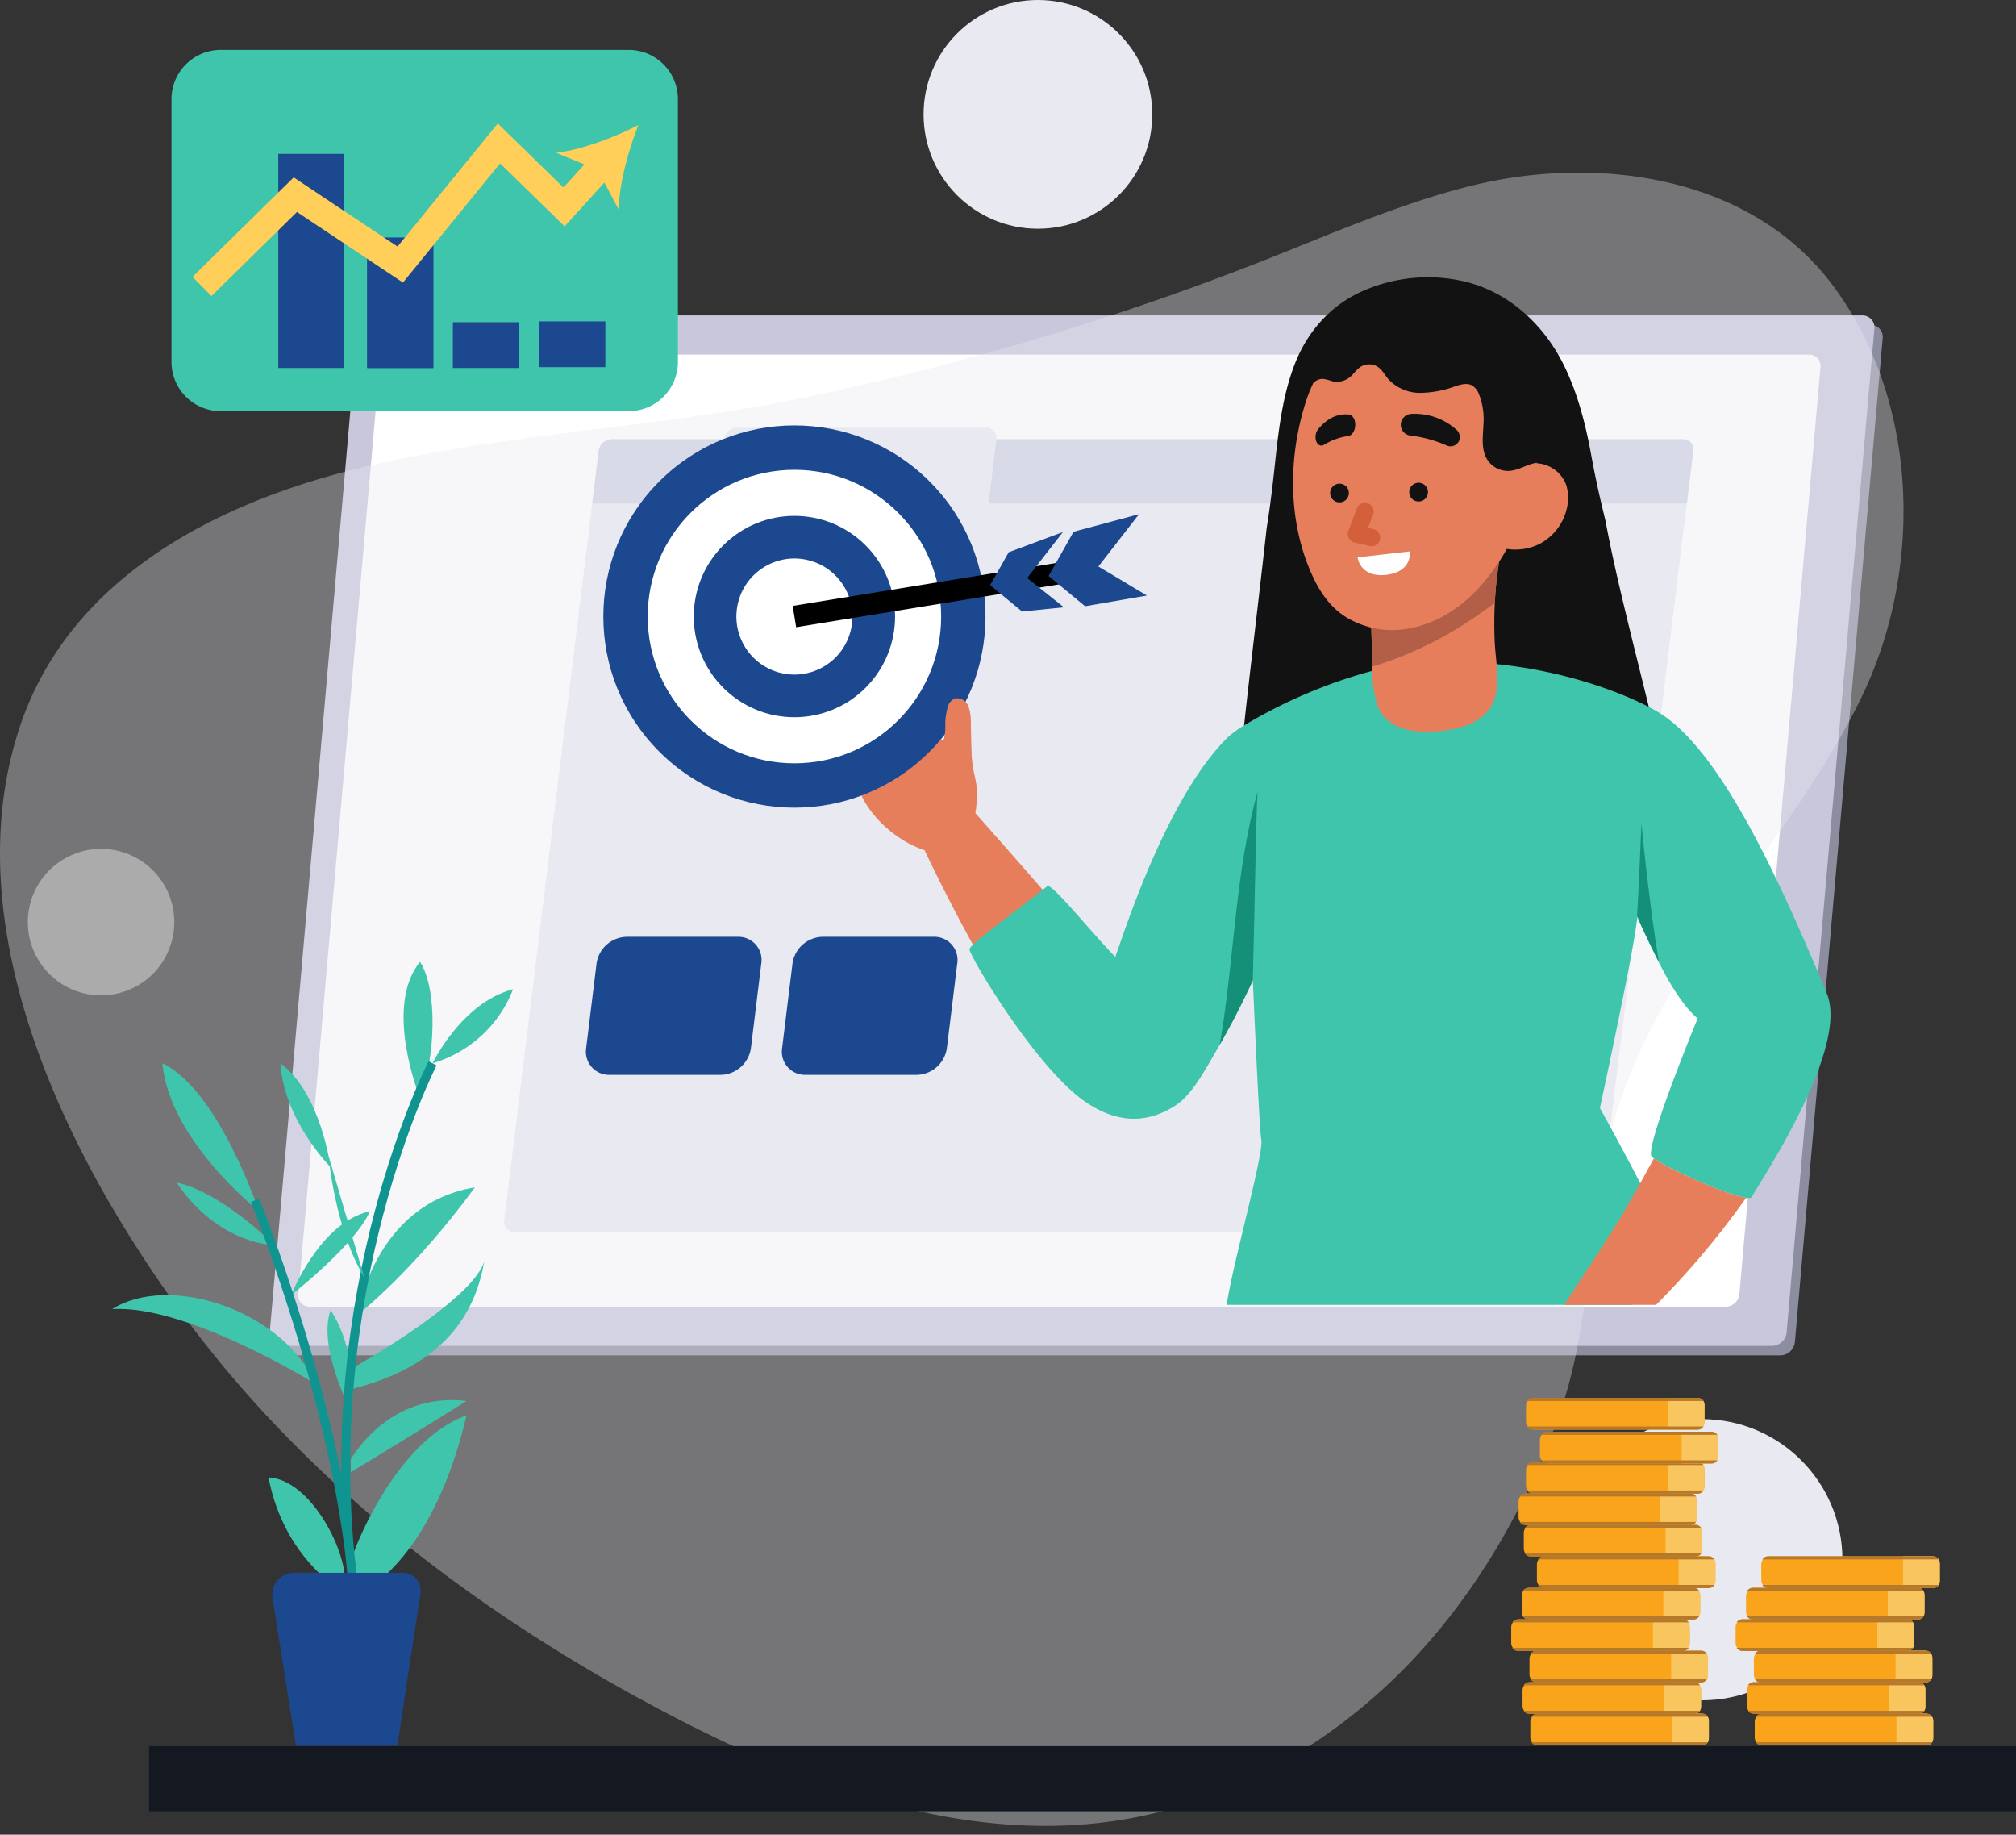
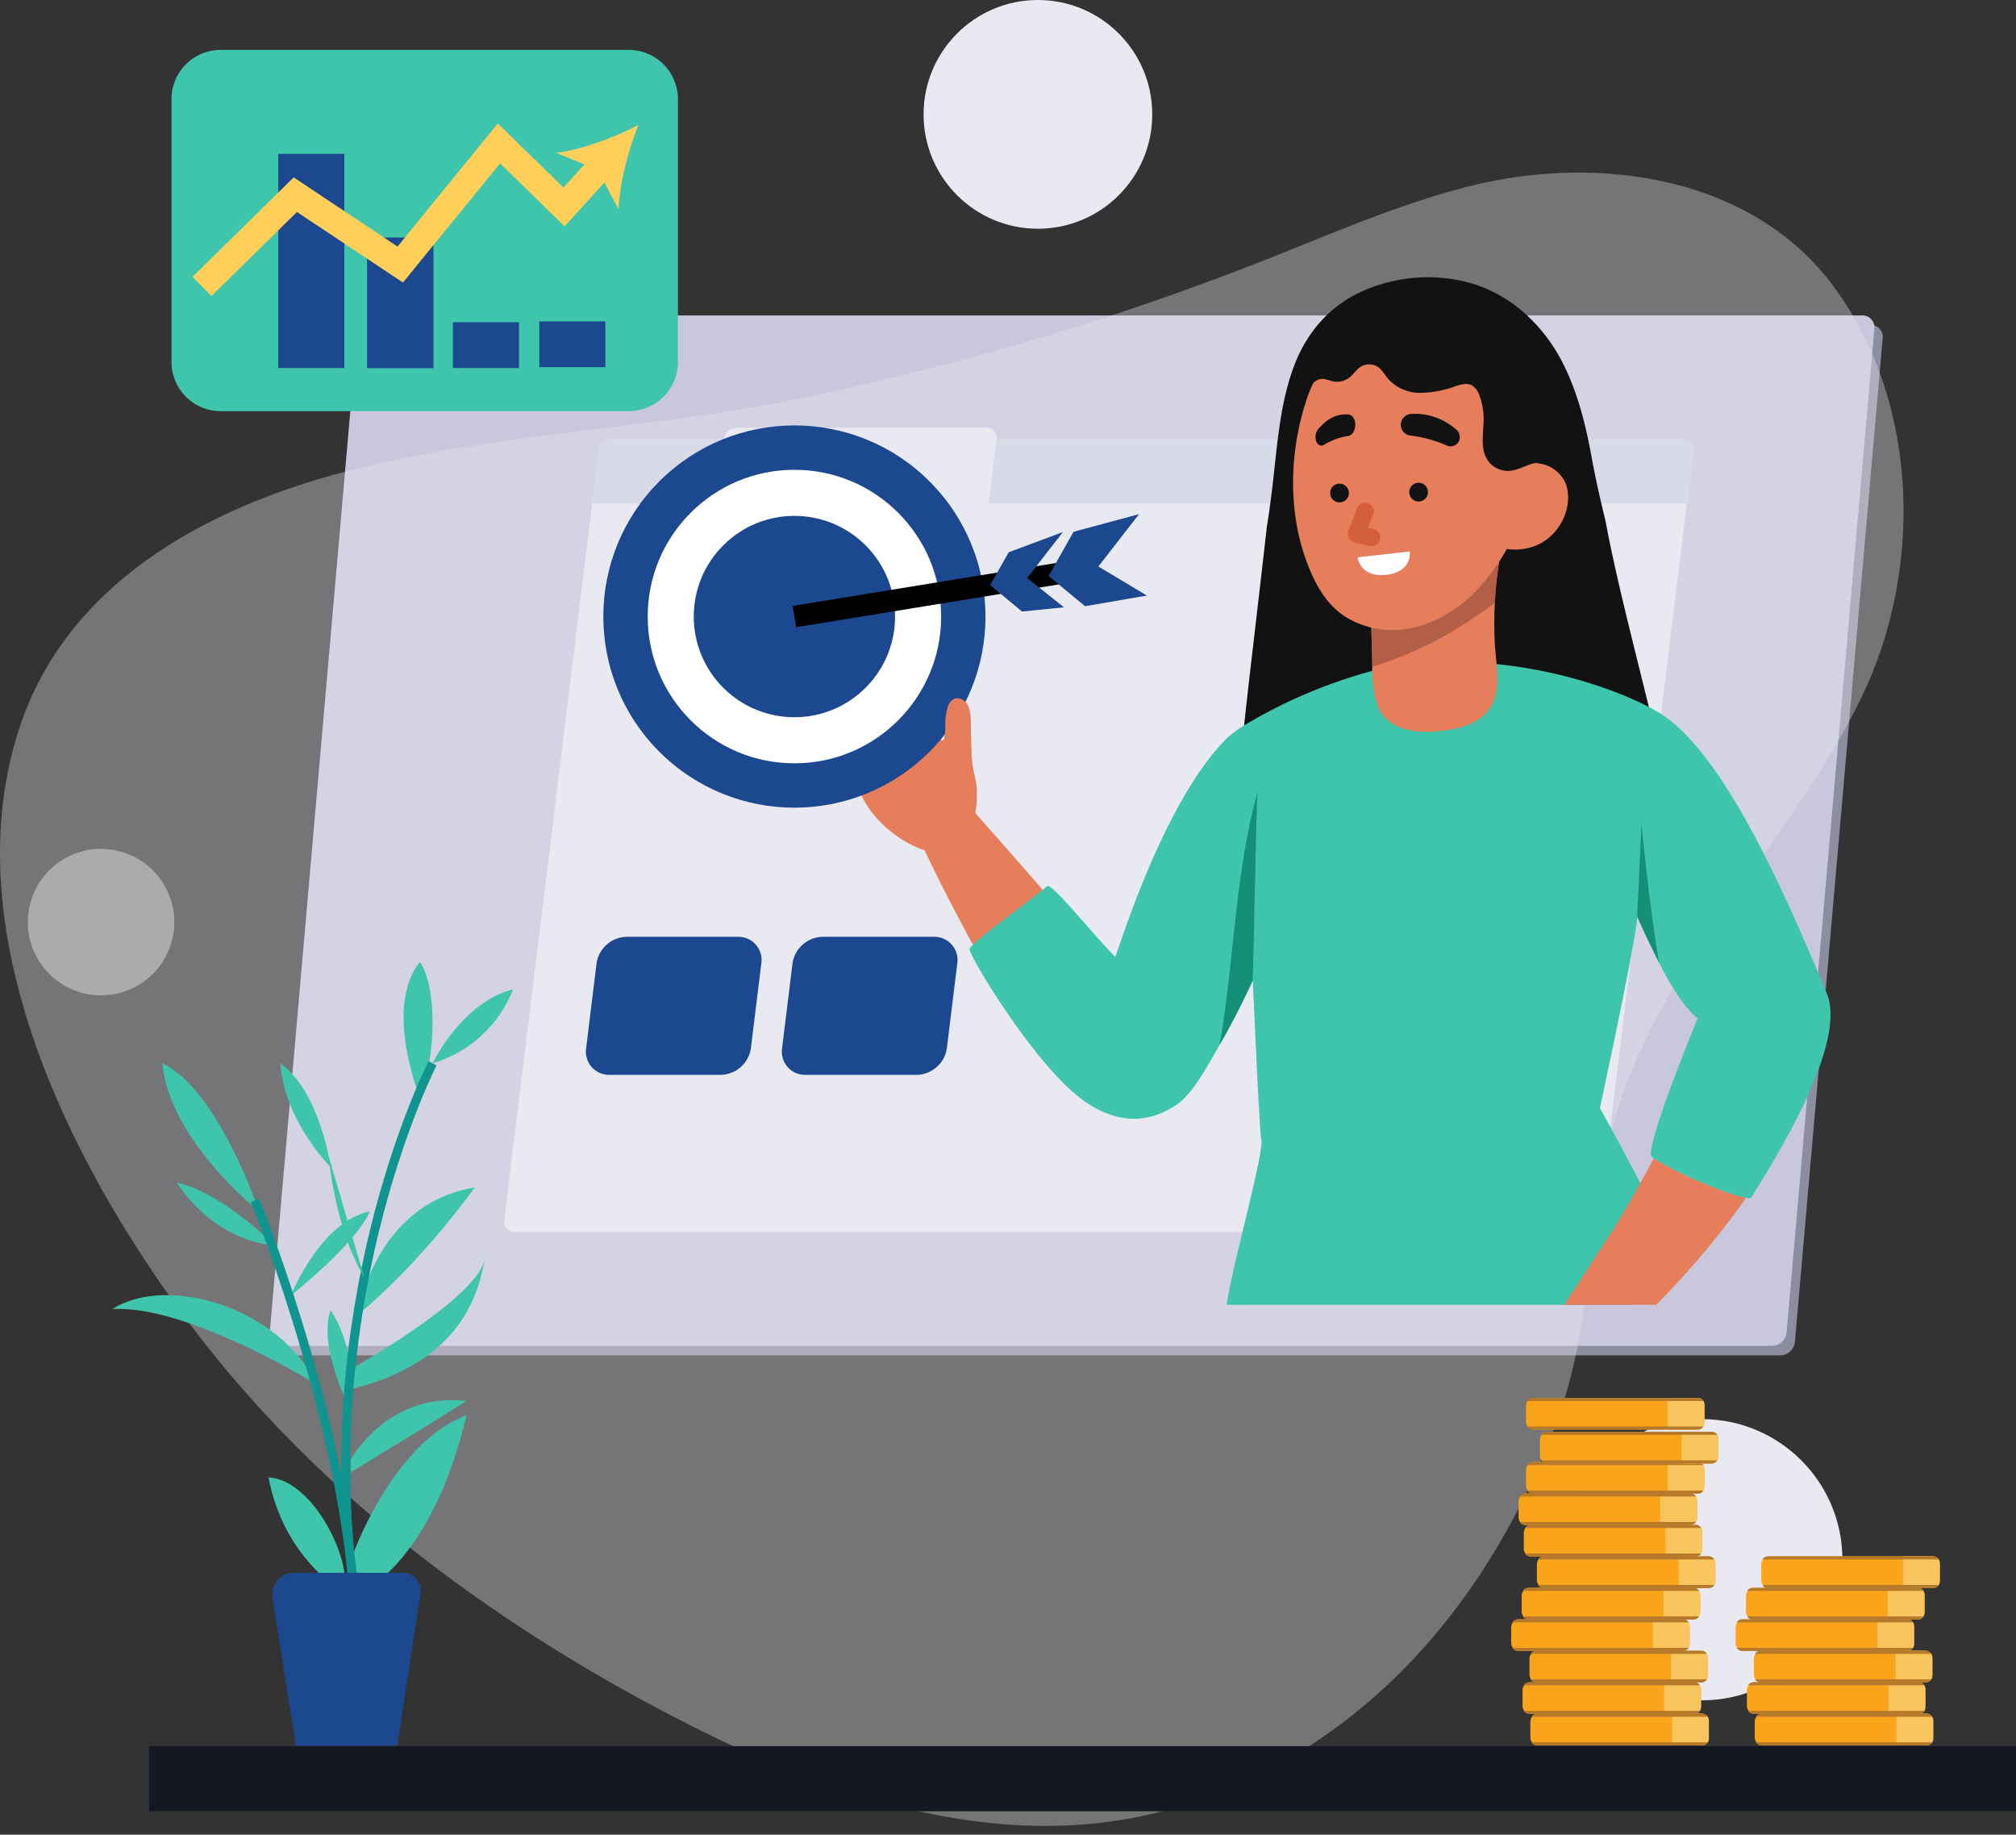
<svg xmlns="http://www.w3.org/2000/svg" width="598.289" height="544.35" viewBox="0 0 598.289 544.35">
  <rect x="0" y="0" width="598.289" height="544.35" fill="#333333" stroke="none" />
  <g id="Group_27148" data-name="Group 27148" transform="translate(5474.389 13504.657)">
    <g id="Group_27105" data-name="Group 27105" transform="translate(-5394.357 -13411.07)">
      <path id="Path_23513" data-name="Path 23513" d="M744.147,768.121H301.877a3.568,3.568,0,0,1-3.6-3.947l26.058-297.842a4.407,4.407,0,0,1,4.292-3.947H770.894a3.568,3.568,0,0,1,3.6,3.947L748.438,764.175A4.406,4.406,0,0,1,744.147,768.121Z" transform="translate(-295.799 -459.574)" fill="#8d8da0" />
      <path id="Path_23514" data-name="Path 23514" d="M736.66,759.571H294.392a3.568,3.568,0,0,1-3.6-3.947l26.058-297.842a4.407,4.407,0,0,1,4.292-3.947H763.409a3.569,3.569,0,0,1,3.6,3.947L740.953,755.625A4.407,4.407,0,0,1,736.66,759.571Z" transform="translate(-290.776 -453.836)" fill="#c8c7dc" />
-       <path id="Path_23515" data-name="Path 23515" d="M740.263,771.659H320a3.343,3.343,0,0,1-3.374-3.7L340.7,492.87a4.129,4.129,0,0,1,4.021-3.7H764.977a3.344,3.344,0,0,1,3.374,3.7L744.284,767.961A4.127,4.127,0,0,1,740.263,771.659Z" transform="translate(-308.117 -477.55)" fill="#fff" />
    </g>
    <g id="Group_27108" data-name="Group 27108" transform="translate(-5474.389 -13453.436)" opacity="0.36">
      <g id="Group_27107" data-name="Group 27107" transform="translate(0 0)">
        <g id="Group_27106" data-name="Group 27106">
          <path id="Path_23516" data-name="Path 23516" d="M78.579,628.343c-24.311-42.77-40.54-93.8-25.078-139.422,14.675-43.3,57.242-65.435,99.092-75.851,43.76-10.891,89.7-12.134,133.933-21.39a839.819,839.819,0,0,0,136.113-40.652c20-7.89,39.782-16.6,60.621-21.9,37.571-9.551,83.67-3.522,108.213,29.49,25.627,34.47,26.789,84.363,8.284,122.324-21.142,43.369-59.064,77.372-72.988,124.473-8.44,28.551-6.451,59.572-16.414,87.585-9.758,27.434-24.516,53.334-44.756,74.4-23.1,24.044-53.565,41.516-86.526,46.551-45.507,6.952-91.339-9.76-132.174-31.014C192.3,754.523,141.406,716.551,104.141,667.1A362.672,362.672,0,0,1,78.579,628.343Z" transform="translate(-47.443 -325.025)" fill="#e9e9f2" />
        </g>
      </g>
    </g>
    <ellipse id="Ellipse_2799" data-name="Ellipse 2799" cx="21.737" cy="21.737" rx="21.737" ry="21.737" transform="matrix(0.286, -0.958, 0.958, 0.286, -5471.44, -13216.46)" fill="#fff" opacity="0.39" />
    <circle id="Ellipse_2800" data-name="Ellipse 2800" cx="41.716" cy="41.716" r="41.716" transform="translate(-5011.044 -13083.606)" fill="#e9e9f2" />
    <circle id="Ellipse_2801" data-name="Ellipse 2801" cx="33.932" cy="33.932" r="33.932" transform="translate(-5200.299 -13504.657)" fill="#e9e9f2" />
    <g id="Group_27109" data-name="Group 27109" transform="translate(-5324.782 -13377.762)">
      <path id="Path_23517" data-name="Path 23517" d="M823.282,800.755H505.41a3.032,3.032,0,0,1-3.063-3.492l28.026-228.257a4.076,4.076,0,0,1,3.921-3.492H852.166a3.032,3.032,0,0,1,3.063,3.492L827.2,797.263A4.078,4.078,0,0,1,823.282,800.755Z" transform="translate(-502.32 -562.092)" fill="#e9e9f2" />
      <path id="Path_23518" data-name="Path 23518" d="M906.652,584.6l1.914-15.59a3.032,3.032,0,0,0-3.063-3.492H587.629a4.076,4.076,0,0,0-3.921,3.492l-1.914,15.59Z" transform="translate(-555.655 -562.093)" fill="#d9dae8" />
      <path id="Path_23519" data-name="Path 23519" d="M769.96,582.18H696.041a3.032,3.032,0,0,1-3.063-3.492l2.467-20.088a4.075,4.075,0,0,1,3.921-3.492h73.919a3.032,3.032,0,0,1,3.063,3.492l-2.466,20.088A4.075,4.075,0,0,1,769.96,582.18Z" transform="translate(-630.254 -555.109)" fill="#e9e9f2" />
      <path id="Path_23520" data-name="Path 23520" d="M616.233,1055.343H583.16a6.869,6.869,0,0,1-6.94-7.911l3.086-25.137a9.233,9.233,0,0,1,8.882-7.911h33.073a6.87,6.87,0,0,1,6.94,7.911l-3.087,25.137A9.231,9.231,0,0,1,616.233,1055.343Z" transform="translate(-551.875 -863.331)" fill="#1c488f" />
      <path id="Path_23521" data-name="Path 23521" d="M793.047,1055.343H759.974a6.869,6.869,0,0,1-6.94-7.911l3.086-25.137a9.234,9.234,0,0,1,8.883-7.911h33.073a6.869,6.869,0,0,1,6.94,7.911l-3.086,25.137A9.232,9.232,0,0,1,793.047,1055.343Z" transform="translate(-670.536 -863.331)" fill="#1c488f" />
    </g>
    <rect id="Rectangle_23649" data-name="Rectangle 23649" width="554.05" height="19.31" transform="translate(-5430.149 -12986.563)" fill="#141921" />
    <path id="Path_23522" data-name="Path 23522" d="M367.044,1775.42c-11.173,21.086-61.84,21.333-127.248,1.48" transform="translate(-5650.92 -14751.827)" fill="none" />
    <path id="Path_23523" data-name="Path 23523" d="M363.994,1489.6c0-1.77,12.746-35.759,34.343-43.548-8.5,36.113-24.783,49.731-31.51,52.481C364.7,1495.265,363.994,1489.6,363.994,1489.6Z" transform="translate(-5734.271 -14530.789)" fill="#3fc5ac" />
    <path id="Path_23524" data-name="Path 23524" d="M363.994,1449.925s10.976-20.181,34.343-17.348c-13.454,8.5-34.343,21.121-34.343,21.121Z" transform="translate(-5734.271 -14521.562)" fill="#3fc5ac" />
    <path id="Path_23525" data-name="Path 23525" d="M370.172,1278.253s4.695-32.857,34.789-37.813C386.551,1265.577,370.172,1278.253,370.172,1278.253Z" transform="translate(-5738.417 -14392.801)" fill="#3fc5ac" />
    <path id="Path_23526" data-name="Path 23526" d="M365.059,1334.964s38.885-21.837,38.885-33.167c-2.478,17.7-12.746,32.926-39.653,39.653C363.582,1340.743,365.059,1334.964,365.059,1334.964Z" transform="translate(-5734.34 -14433.979)" fill="#3fc5ac" />
    <path id="Path_23527" data-name="Path 23527" d="M416.477,1077.353s-10.976-26.908,0-40.361C421.787,1045.135,421.079,1065.316,416.477,1077.353Z" transform="translate(-5766.218 -14256.266)" fill="#3fc5ac" />
    <path id="Path_23528" data-name="Path 23528" d="M437.747,1083.7s8.669-18.057,23.893-21.951A36.736,36.736,0,0,1,437.747,1083.7Z" transform="translate(-5783.767 -14272.88)" fill="#3fc5ac" />
    <path id="Path_23529" data-name="Path 23529" d="M315.352,1159.289s-13.808-13.808-14.87-30.8C312.52,1137.339,315.352,1159.289,315.352,1159.289Z" transform="translate(-5691.647 -14317.668)" fill="#3fc5ac" />
    <path id="Path_23530" data-name="Path 23530" d="M222.59,1172.389s-26.553-20.889-28.678-43.9C210.552,1136.276,222.59,1172.389,222.59,1172.389Z" transform="translate(-5620.128 -14317.668)" fill="#3fc5ac" />
    <path id="Path_23531" data-name="Path 23531" d="M235.861,1254.722s-16.64-.177-29.032-18.587C220.283,1238.968,235.861,1254.722,235.861,1254.722Z" transform="translate(-5628.796 -14389.911)" fill="#3fc5ac" />
    <path id="Path_23532" data-name="Path 23532" d="M209.241,1364.086s-38.237-23.721-60.542-22.3C165.339,1331.161,198.974,1341.781,209.241,1364.086Z" transform="translate(-5589.785 -14458.028)" fill="#3fc5ac" />
    <path id="Path_23533" data-name="Path 23533" d="M312.022,1536.1s-17.7-9.641-22.3-34.071C303.171,1502.736,314.854,1527.331,312.022,1536.1Z" transform="translate(-5684.423 -14568.354)" fill="#3fc5ac" />
    <path id="Path_23534" data-name="Path 23534" d="M349.863,1381.056s-9.913-18.764-6.019-29.74C349.509,1359.415,351.633,1373.975,349.863,1381.056Z" transform="translate(-5720.14 -14467.21)" fill="#3fc5ac" />
    <path id="Path_23535" data-name="Path 23535" d="M310.17,1286.862s8.5-21.7,23.367-24.885C329.289,1271.888,310.17,1286.862,310.17,1286.862Z" transform="translate(-5698.149 -14407.254)" fill="#3fc5ac" />
    <path id="Path_23536" data-name="Path 23536" d="M277.519,1169.123s23.992,58.86,29.049,113.03c-10.875-86.387,23.649-153.656,23.649-153.656" transform="translate(-5676.237 -14317.674)" fill="none" stroke="#109490" stroke-miterlimit="10" stroke-width="2.673" />
    <path id="Path_23537" data-name="Path 23537" d="M343.994,1212.36s1.709,21.122,10.56,35.948" transform="translate(-5720.848 -14373.956)" fill="#3fc5ac" />
    <path id="Path_23538" data-name="Path 23538" d="M299.531,1588.14h32.378a5.232,5.232,0,0,1,5.173,6.017l-6.876,45.32H300.112l-6.958-43.868A6.458,6.458,0,0,1,299.531,1588.14Z" transform="translate(-5686.674 -14626.144)" fill="#1c488f" />
    <g id="Group_27121" data-name="Group 27121" transform="translate(-5236.322 -13422.403)">
      <g id="Group_27119" data-name="Group 27119" transform="translate(0 0)">
        <g id="Group_27118" data-name="Group 27118">
          <path id="Path_23539" data-name="Path 23539" d="M822.679,794.614a34.468,34.468,0,0,0,.429-6.525c-.094-2.687-.927-5.073-1.28-7.7-.613-4.554-.306-9.27-.6-13.862a9.373,9.373,0,0,0-.944-4.157c-.024-.043-.053-.088-.077-.131a3.333,3.333,0,0,0-3.5-1.64,3.5,3.5,0,0,0-2.14,2.227,18.778,18.778,0,0,0-.816,5.7,18.231,18.231,0,0,1-.271,3.66c-.43,1.783-1.283.38-1.9-.677a24.7,24.7,0,0,1-1.708-3.639c-.951-2.476-1.622-5.048-2.469-7.562,0,0-5.759-17.009-5.772-17.033a2.81,2.81,0,0,0-4.313-1.088c-1.814,1.59-.207,4.471.252,6.315q1.158,4.631,2.274,9.266c.529,2.216,1.059,4.443,1.572,6.659.3,1.293,1.1,2.525,1.436,3.846.119.49.551,1.829-.07,2.19-.649.369-1.2-.813-1.5-1.219-.732-.99-1.423-2-2.1-3.026-1.3-1.986-2.523-4.026-3.726-6.077a122.373,122.373,0,0,0-7.839-12.228,3.236,3.236,0,0,0-.386-.426,2.735,2.735,0,0,0-3.918-.567c-2.184,1.832.325,5.078,1.265,6.919,1.516,2.963,3.149,5.866,4.676,8.832,1.137,2.208,2.283,4.418,3.418,6.631.4.772,3.047,3.916,1.984,4.815-.923.788-2.689-2.029-3.205-2.523-1.229-1.173-2.448-2.364-3.661-3.558q-3.642-3.6-7.091-7.366a2.726,2.726,0,0,0-.7-.557c-.624-.737-1.248-1.473-1.867-2.224a2.62,2.62,0,0,0-4.2.42c-1.251,2.16,1.251,4.135,2.49,5.6,1.976,2.333,3.969,4.64,6,6.932q2.143,2.427,4.326,4.824c.773.846,4.455,4.3,2.169,5.235-.444.179-1.294-.384-1.658-.576a29.836,29.836,0,0,1-3.23-2.219q-4.3-3.017-8.676-5.908a2.671,2.671,0,0,0-4.059,1.982c-.253,2.816,4.376,4.611,6.271,5.828q4.536,2.914,8.834,6.154a8,8,0,0,1,1.365,1.222,10.008,10.008,0,0,1,1.145,2.07c3.314,7.052,10.979,13.691,18.838,16.214l-.094.04c-.061.027,23.467,49.551,36.358,60.462,5.669,4.8,26.374-15.746,21.962-21.259C853.123,828.858,822.679,794.614,822.679,794.614Z" transform="translate(-771.281 -635.611)" fill="#e67e5b" />
          <path id="Path_23540" data-name="Path 23540" d="M1172.289,493.617s1.041-5.955,2.256-17.2c1.134-10.489,2.21-21.283,5.994-31.1,3.942-10.227,11.117-17.931,20.6-22a47.82,47.82,0,0,1,29.982-2.645c12.734,3.079,23.278,12.439,29.387,24.89,4.057,8.269,6.4,17.4,8.075,26.582,1.968,10.813,4.1,18.722,4.3,19.827,7.056,38.254,28.134,103.571,19.339,107.429-1.408.618-4.472.045-7.969-.6a37.431,37.431,0,0,1-7.494-2.211,38.419,38.419,0,0,1-4.045,2.236,39.058,39.058,0,0,1-61.7,26.818,31.323,31.323,0,0,1-37.492-27.071c-2.793,1.278-4.447.9-5.244.6C1158.854,595.563,1164.619,562.336,1172.289,493.617Z" transform="translate(-1034.423 -419.377)" fill="#121212" />
          <path id="Path_23541" data-name="Path 23541" d="M1154.383,925.085c-.151.326-.756.4-1.7.273-5.578-.747-22.954-8.466-27.368-11.7a6.1,6.1,0,0,1-.625-.5c-2.4-2.256,13.629-41.053,13.629-41.053s-4.861-3.259-11.518-16.626c-3.085-6.2-5.611-11.478-6.42-13.669-.01.391-.059.931-.138,1.618-1.3,10.738-10.936,55.3-10.936,55.3s6.154,11.041,11.965,22.283c5.555,10.755,10.8,21.69,10.034,23.315-2.226,4.733-6.591,9.031-12.448,12.794H998.553c1.411-10.831,11.163-45.174,10.252-49.071-.592-2.552-2.506-47.233-2.506-47.233l-.02.04c-.309.691-4.411,9.725-9.808,19.076-3.986,6.907-8.084,14.754-13.07,17.99-9.3,6.039-18.231,4.835-26.871-1.092-14.577-10-34.264-43.1-34.33-45.21-.007-.224.372-.691,1.042-1.339,3.575-3.457,15.419-12.051,20.707-16.3.5-.4.947-.77,1.319-1.085,1.3-1.112,13.294,13.981,20.2,20.967,1.825-4.539,14.521-46.272,33.192-64.944a31,31,0,0,1,5.048-3.723,150.031,150.031,0,0,1,38.06-16.191,75.289,75.289,0,0,1,10.6-1.987,127.282,127.282,0,0,1,26.276-.013c19.882,2.006,36.33,8.1,45.187,12.725a41.878,41.878,0,0,1,4.983,2.98c17.366,12.518,33.919,48.515,47.828,82.02C1183.553,881.379,1155.6,922.438,1154.383,925.085Z" transform="translate(-872.563 -652.22)" fill="#3fc5ac" />
          <g id="Group_27112" data-name="Group 27112" transform="translate(168.751 77.059)">
            <path id="Path_23542" data-name="Path 23542" d="M1286.295,703.461c2.38,6.863,9.722,8.258,16.157,7.984,7.1-.3,16.443-2.233,18.732-10.091,1.574-5.418.127-11.539-.072-17.067-.135-3.673-.133-7.355.051-11.028q.164-3.384.539-6.754.308-2.717.725-5.428.282-1.822.617-3.629c.154-.843,1.09-3.13.1-3.68-.916-.506-2.71,1.139-3.447,1.615a262.851,262.851,0,0,1-33.89,18.424,1.895,1.895,0,0,0-1.436,2.267q.174,5.788.353,11.581c.042,1.5.048,3.007.074,4.508A35.337,35.337,0,0,0,1286.295,703.461Z" transform="translate(-1284.366 -653.673)" fill="#e67e5b" />
          </g>
          <g id="Group_27113" data-name="Group 27113" transform="translate(168.75 77.059)">
            <path id="Path_23543" data-name="Path 23543" d="M1284.8,692.162a110.615,110.615,0,0,0,28.886-13.654c2.468-1.651,5.011-3.4,7.478-5.249q.164-3.384.539-6.754.308-2.717.725-5.428.282-1.822.617-3.629c.154-.843,1.09-3.13.1-3.68-.916-.506-2.71,1.139-3.447,1.615a262.856,262.856,0,0,1-33.89,18.424,1.895,1.895,0,0,0-1.436,2.267q.174,5.788.353,11.581C1284.764,689.154,1284.77,690.661,1284.8,692.162Z" transform="translate(-1284.364 -653.672)" fill="#b35e47" />
          </g>
          <g id="Group_27115" data-name="Group 27115" transform="translate(202.925 55.192)">
            <g id="Group_27114" data-name="Group 27114">
              <path id="Path_23544" data-name="Path 23544" d="M1388.27,610.252a16.178,16.178,0,0,0,15.962.84,15.922,15.922,0,0,0,8.144-10.988,15.037,15.037,0,0,0,.263-2.555,11.516,11.516,0,0,0-.748-4.427,9.922,9.922,0,0,0-8.733-5.93,11.46,11.46,0,0,0-9.521,4.92l-2.064,6.976Z" transform="translate(-1388.27 -587.187)" fill="#e67e5b" />
            </g>
          </g>
          <g id="Group_27116" data-name="Group 27116" transform="translate(145.677 9.631)">
            <path id="Path_23545" data-name="Path 23545" d="M1219.7,527.031c2.379,5.327,5.6,10.141,10.72,13.143a26.416,26.416,0,0,0,15.19,3.47,33.6,33.6,0,0,0,16.172-5.905,42.957,42.957,0,0,0,6.682-5.593,59.709,59.709,0,0,0,8.985-12.167,74.086,74.086,0,0,0,8.742-23.52c1.663-9.378,1.09-19.024-2.985-27.842a35.648,35.648,0,0,0-6.651-9.768,33.583,33.583,0,0,0-44.153-3.54,42.7,42.7,0,0,0-14.588,21.264,79.08,79.08,0,0,0-2.052,8.035C1212.924,498.717,1213.838,513.9,1219.7,527.031Z" transform="translate(-1214.209 -448.659)" fill="#e67e5b" />
          </g>
          <path id="Path_23546" data-name="Path 23546" d="M1225.18,468.184c1.246-2.071,2.983-4.416,5.4-4.259a14.79,14.79,0,0,1,2.563.678,6.125,6.125,0,0,0,5.217-1.131c1.2-.957,2.023-2.36,3.326-3.176a4.766,4.766,0,0,1,5.138.135c1.277.9,2.014,2.356,3.017,3.551a12.745,12.745,0,0,0,9.475,4.087,31.267,31.267,0,0,0,10.4-1.958c1.6-.521,3.411-1.064,4.906-.286a5.145,5.145,0,0,1,2.141,2.688,20.247,20.247,0,0,1,1.319,8.787c-.151,3.6-.792,7.512,1.118,10.568a7.3,7.3,0,0,0,6.415,3.353c2.369-.116,4.506-1.383,6.774-2.077s5.142-.617,6.523,1.311c.724-9.819.588-20.068-3.694-28.934a36.878,36.878,0,0,0-19.379-17.807,42.76,42.76,0,0,0-26.432-1.5,33.079,33.079,0,0,0-9.39,3.877C1232.649,450.709,1227.729,459.871,1225.18,468.184Z" transform="translate(-1075.895 -433.757)" fill="#121212" />
          <path id="Path_23547" data-name="Path 23547" d="M1524.36,941.152c.081-.686.131-1.228.139-1.619.809,2.191,3.335,7.471,6.42,13.669-3.135-18.961-5.176-41.253-5.176-41.253S1525.008,929.714,1524.36,941.152Z" transform="translate(-1276.676 -749.945)" fill="#148f78" />
          <path id="Path_23548" data-name="Path 23548" d="M1148.03,958.487c5.395-9.349,9.5-18.385,9.806-19.073.486-16.5,1.007-50.59,1.423-56.018-6.485,23.469-6.862,47.868-10.7,71.912C1148.4,956.369,1148.218,957.434,1148.03,958.487Z" transform="translate(-1024.119 -730.782)" fill="#148f78" />
          <g id="Group_27117" data-name="Group 27117" transform="translate(226.128 261.433)">
            <path id="Path_23549" data-name="Path 23549" d="M1512.818,1225.962a0,0,0,0,1,0,0,246.576,246.576,0,0,1-20.865,25.68c-1.618,1.73-3.6,3.8-5.828,6.078h-27.3c4.151-6.321,9.873-15.073,14.606-22.464,2.118-3.312,4.94-8.2,7.979-13.646,0,0,0,0,0-.007,1.322-2.368,2.677-4.844,4.039-7.341,0,0,0,0,0-.007,3.759,2.746,16.876,8.732,24.147,10.923q.5.153.967.276A17.188,17.188,0,0,0,1512.818,1225.962Z" transform="translate(-1458.82 -1214.26)" fill="#e67e5b" />
          </g>
        </g>
      </g>
      <g id="Group_27120" data-name="Group 27120" transform="translate(152.339 40.54)">
        <path id="Path_23550" data-name="Path 23550" d="M1253.159,609a2.777,2.777,0,1,1-2.085-3.328A2.778,2.778,0,0,1,1253.159,609Z" transform="translate(-1243.329 -584.892)" fill="#121212" />
        <path id="Path_23551" data-name="Path 23551" d="M1324.529,608.194a2.777,2.777,0,1,1-2.085-3.328A2.778,2.778,0,0,1,1324.529,608.194Z" transform="translate(-1291.226 -584.352)" fill="#121212" />
        <path id="Path_23552" data-name="Path 23552" d="M1273.956,630.657l-2.536,6.7,4.483,1.058" transform="translate(-1259.266 -601.708)" fill="none" stroke="#d3603a" stroke-linecap="round" stroke-linejoin="round" stroke-miterlimit="10" stroke-width="5.147" />
        <path id="Path_23553" data-name="Path 23553" d="M1311.49,545.151h0a3.222,3.222,0,0,0,2.733,3.923,37.011,37.011,0,0,1,10.7,2.909,2.81,2.81,0,0,0,3.719-1.21h0a2.934,2.934,0,0,0-1-3.659,18.462,18.462,0,0,0-12.915-4.472A3.307,3.307,0,0,0,1311.49,545.151Z" transform="translate(-1286.101 -542.637)" fill="#121212" />
        <path id="Path_23554" data-name="Path 23554" d="M1246.238,545.69h0c.181,1.856-.753,3.625-2.018,3.818a18.786,18.786,0,0,0-7.227,2.61c-.946.607-2,.064-2.391-1.294h0a3.894,3.894,0,0,1,.859-3.6c1.648-1.781,4.255-4.416,8.775-4.1C1245.251,543.192,1246.093,544.2,1246.238,545.69Z" transform="translate(-1234.465 -542.945)" fill="#121212" />
        <path id="Path_23555" data-name="Path 23555" d="M1272.41,668.494l15.478-1.749s.971,5.994-6.911,6.932S1272.41,668.494,1272.41,668.494Z" transform="translate(-1259.93 -625.927)" fill="#fff" />
      </g>
    </g>
    <g id="Group_27127" data-name="Group 27127" transform="translate(-5423.494 -13489.85)">
      <path id="Path_23556" data-name="Path 23556" d="M337.865,321.494H216.8a14.611,14.611,0,0,1-14.612-14.611V228.918A14.611,14.611,0,0,1,216.8,214.307H337.865a14.611,14.611,0,0,1,14.612,14.611v77.964A14.611,14.611,0,0,1,337.865,321.494Z" transform="translate(-202.188 -214.307)" fill="#3fc5ac" />
      <g id="Group_27122" data-name="Group 27122" transform="translate(31.689 30.842)">
        <rect id="Rectangle_23650" data-name="Rectangle 23650" width="19.606" height="13.582" transform="translate(77.464 49.707)" fill="#1c488f" />
        <rect id="Rectangle_23651" data-name="Rectangle 23651" width="19.606" height="63.539" fill="#1c488f" />
        <rect id="Rectangle_23652" data-name="Rectangle 23652" width="19.606" height="38.673" transform="translate(26.398 24.865)" fill="#1c488f" />
        <rect id="Rectangle_23653" data-name="Rectangle 23653" width="19.606" height="13.582" transform="translate(51.813 49.957)" fill="#1c488f" />
      </g>
      <g id="Group_27123" data-name="Group 27123" transform="translate(58.087 55.708)">
        <rect id="Rectangle_23654" data-name="Rectangle 23654" width="19.606" height="38.673" fill="#1c488f" />
      </g>
      <g id="Group_27126" data-name="Group 27126" transform="translate(9.05 22.291)">
        <g id="Group_27125" data-name="Group 27125">
          <path id="Path_23557" data-name="Path 23557" d="M229.705,341.117l27.7-27.23,31.136,20.73,29.287-35.936,19.318,18.844,11.39-12.546" transform="translate(-229.705 -293.222)" fill="none" stroke="#ffcf5a" stroke-miterlimit="10" stroke-width="8" />
          <g id="Group_27124" data-name="Group 27124" transform="translate(105.128)">
            <path id="Path_23558" data-name="Path 23558" d="M573.724,282.082c-2.97,7.4-5.7,17.44-5.851,25.062l-6.223-11.762-12.306-5.058C556.917,289.437,566.65,285.753,573.724,282.082Z" transform="translate(-549.344 -282.082)" fill="#ffcf5a" />
          </g>
        </g>
      </g>
    </g>
    <g id="Group_27128" data-name="Group 27128" transform="translate(-5318.828 -13401.923)">
      <circle id="Ellipse_2802" data-name="Ellipse 2802" cx="56.709" cy="56.709" r="56.709" transform="translate(0 80.197) rotate(-45)" fill="#1c488f" />
      <circle id="Ellipse_2803" data-name="Ellipse 2803" cx="43.544" cy="43.544" r="43.544" transform="translate(36.657 36.653)" fill="#fff" />
      <circle id="Ellipse_2804" data-name="Ellipse 2804" cx="29.873" cy="29.873" r="29.873" transform="translate(37.951 80.197) rotate(-45)" fill="#1c488f" />
-       <circle id="Ellipse_2805" data-name="Ellipse 2805" cx="17.215" cy="17.215" r="17.215" transform="matrix(0.267, -0.964, 0.964, 0.267, 59.006, 92.192)" fill="#fff" />
      <line id="Line_858" data-name="Line 858" y1="14.684" x2="90.126" transform="translate(80.201 65.514)" fill="none" stroke="#000" stroke-miterlimit="10" stroke-width="6.405" />
      <path id="Path_23559" data-name="Path 23559" d="M1020.448,633.111l-19.434,5.224L993.6,651.462l10.842,8.97,18.333-3.172-14.392-8.622Z" transform="translate(-837.978 -583.295)" fill="#1c488f" />
      <path id="Path_23560" data-name="Path 23560" d="M962.463,649.269l-16.08,5.982-5.507,9.759,9.47,7.834,12.423-1.258-10.9-8.675Z" transform="translate(-802.591 -594.139)" fill="#1c488f" />
    </g>
    <path id="Path_23561" data-name="Path 23561" d="M909.211,826.7c-.094-2.687-.927-5.073-1.28-7.7-.613-4.554-.306-9.27-.6-13.862a9.375,9.375,0,0,0-.944-4.157c-.024-.043-.053-.087-.077-.131a3.333,3.333,0,0,0-3.5-1.639,3.5,3.5,0,0,0-2.14,2.227,18.772,18.772,0,0,0-.816,5.7,18.236,18.236,0,0,1-.271,3.66" transform="translate(-6093.707 -14096.625)" fill="#e67e5b" />
    <g id="Group_27140" data-name="Group 27140" transform="translate(-5025.902 -13089.914)">
      <g id="Group_27129" data-name="Group 27129" transform="translate(5.676 93.692)">
        <path id="Path_23562" data-name="Path 23562" d="M1478.886,1724.614h-48.159a2.409,2.409,0,0,1-2.41-2.409v-4.618a2.41,2.41,0,0,1,2.41-2.409h48.159a2.41,2.41,0,0,1,2.41,2.409v4.618A2.408,2.408,0,0,1,1478.886,1724.614Z" transform="translate(-1428.317 -1715.177)" fill="#faa41c" />
        <path id="Path_23563" data-name="Path 23563" d="M1565.107,1715.18h-8.921v9.437h8.921a2,2,0,0,0,2-2v-5.432A2,2,0,0,0,1565.107,1715.18Z" transform="translate(-1514.131 -1715.179)" fill="#f9c55e" />
        <path id="Path_23564" data-name="Path 23564" d="M1481.632,1716.105a2,2,0,0,0-1.683-.923h-48.974a2,2,0,0,0-1.683.923Z" transform="translate(-1428.972 -1715.18)" fill="#b6792a" />
        <path id="Path_23565" data-name="Path 23565" d="M1429.3,1741.02a1.977,1.977,0,0,0,1.679.939h48.974a1.978,1.978,0,0,0,1.679-.939Z" transform="translate(-1428.977 -1732.52)" fill="#b6792a" />
      </g>
      <g id="Group_27130" data-name="Group 27130" transform="translate(3.357 84.357)">
        <path id="Path_23566" data-name="Path 23566" d="M1471.835,1696.234h-48.159a2.41,2.41,0,0,1-2.41-2.41v-4.618a2.409,2.409,0,0,1,2.41-2.409h48.159a2.41,2.41,0,0,1,2.409,2.409v4.618A2.412,2.412,0,0,1,1471.835,1696.234Z" transform="translate(-1421.266 -1686.795)" fill="#faa41c" />
        <path id="Path_23567" data-name="Path 23567" d="M1558.06,1686.8h-8.92v9.437h8.92a2,2,0,0,0,2-2V1688.8A2,2,0,0,0,1558.06,1686.8Z" transform="translate(-1507.083 -1686.797)" fill="#f9c55e" />
        <path id="Path_23568" data-name="Path 23568" d="M1474.575,1687.716a2,2,0,0,0-1.683-.924H1423.92a2,2,0,0,0-1.683.924Z" transform="translate(-1421.918 -1686.792)" fill="#b6792a" />
        <path id="Path_23569" data-name="Path 23569" d="M1422.25,1712.63a1.979,1.979,0,0,0,1.679.939H1472.9a1.978,1.978,0,0,0,1.679-.939Z" transform="translate(-1421.926 -1704.132)" fill="#b6792a" />
      </g>
      <g id="Group_27131" data-name="Group 27131" transform="translate(5.42 75.021)">
        <path id="Path_23570" data-name="Path 23570" d="M1478.1,1667.844h-48.159a2.409,2.409,0,0,1-2.409-2.409v-4.617a2.41,2.41,0,0,1,2.409-2.411H1478.1a2.41,2.41,0,0,1,2.41,2.411v4.617A2.41,2.41,0,0,1,1478.1,1667.844Z" transform="translate(-1427.536 -1658.407)" fill="#faa41c" />
        <path id="Path_23571" data-name="Path 23571" d="M1564.327,1658.41h-8.921v9.437h8.921a2,2,0,0,0,2-2v-5.432A2,2,0,0,0,1564.327,1658.41Z" transform="translate(-1513.35 -1658.409)" fill="#f9c55e" />
        <path id="Path_23572" data-name="Path 23572" d="M1480.844,1659.333a2,2,0,0,0-1.682-.925h-48.974a2,2,0,0,0-1.683.925Z" transform="translate(-1428.187 -1658.408)" fill="#b6792a" />
        <path id="Path_23573" data-name="Path 23573" d="M1428.52,1684.24a1.976,1.976,0,0,0,1.679.939h48.974a1.978,1.978,0,0,0,1.679-.939Z" transform="translate(-1428.196 -1675.744)" fill="#b6792a" />
      </g>
      <g id="Group_27132" data-name="Group 27132" transform="translate(0 65.684)">
        <path id="Path_23574" data-name="Path 23574" d="M1461.626,1639.454h-48.159a2.409,2.409,0,0,1-2.41-2.41v-4.619a2.409,2.409,0,0,1,2.41-2.409h48.159a2.409,2.409,0,0,1,2.409,2.409v4.619A2.406,2.406,0,0,1,1461.626,1639.454Z" transform="translate(-1411.058 -1630.017)" fill="#faa41c" />
        <path id="Path_23575" data-name="Path 23575" d="M1547.849,1630.02h-8.92v9.437h8.92a2,2,0,0,0,2-2v-5.433A2,2,0,0,0,1547.849,1630.02Z" transform="translate(-1496.873 -1630.019)" fill="#f9c55e" />
        <path id="Path_23576" data-name="Path 23576" d="M1464.374,1630.946a2,2,0,0,0-1.683-.924h-48.974a2,2,0,0,0-1.682.924Z" transform="translate(-1411.714 -1630.02)" fill="#b6792a" />
        <path id="Path_23577" data-name="Path 23577" d="M1412.05,1655.86a1.978,1.978,0,0,0,1.679.939H1462.7a1.979,1.979,0,0,0,1.679-.939Z" transform="translate(-1411.724 -1647.36)" fill="#b6792a" />
      </g>
      <g id="Group_27133" data-name="Group 27133" transform="translate(3.101 56.349)">
        <path id="Path_23578" data-name="Path 23578" d="M1471.055,1611.073H1422.9a2.41,2.41,0,0,1-2.41-2.411v-4.617a2.409,2.409,0,0,1,2.41-2.409h48.159a2.41,2.41,0,0,1,2.41,2.409v4.617A2.412,2.412,0,0,1,1471.055,1611.073Z" transform="translate(-1420.486 -1601.636)" fill="#faa41c" />
        <path id="Path_23579" data-name="Path 23579" d="M1557.27,1601.64h-8.92v9.437h8.92a2,2,0,0,0,2-2v-5.432A2,2,0,0,0,1557.27,1601.64Z" transform="translate(-1506.296 -1601.639)" fill="#f9c55e" />
        <path id="Path_23580" data-name="Path 23580" d="M1473.794,1602.565a1.994,1.994,0,0,0-1.683-.923h-48.973a2,2,0,0,0-1.683.923Z" transform="translate(-1421.136 -1601.64)" fill="#b6792a" />
        <path id="Path_23581" data-name="Path 23581" d="M1421.47,1627.47a1.978,1.978,0,0,0,1.679.941h48.973a1.976,1.976,0,0,0,1.679-.941Z" transform="translate(-1421.146 -1618.973)" fill="#b6792a" />
      </g>
      <g id="Group_27134" data-name="Group 27134" transform="translate(7.62 47.012)">
        <path id="Path_23582" data-name="Path 23582" d="M1484.8,1582.683h-48.158a2.409,2.409,0,0,1-2.41-2.41v-4.618a2.41,2.41,0,0,1,2.41-2.41H1484.8a2.411,2.411,0,0,1,2.411,2.41v4.618A2.41,2.41,0,0,1,1484.8,1582.683Z" transform="translate(-1434.228 -1573.246)" fill="#faa41c" />
        <path id="Path_23583" data-name="Path 23583" d="M1571.018,1573.25h-8.92v9.437h8.92a2,2,0,0,0,2-2v-5.432A2,2,0,0,0,1571.018,1573.25Z" transform="translate(-1520.042 -1573.249)" fill="#f9c55e" />
        <path id="Path_23584" data-name="Path 23584" d="M1487.544,1574.176a2,2,0,0,0-1.683-.923h-48.973a2,2,0,0,0-1.682.923Z" transform="translate(-1434.884 -1573.25)" fill="#b6792a" />
        <path id="Path_23585" data-name="Path 23585" d="M1435.22,1599.09a1.979,1.979,0,0,0,1.679.939h48.973a1.978,1.978,0,0,0,1.679-.939Z" transform="translate(-1434.894 -1590.59)" fill="#b6792a" />
      </g>
      <g id="Group_27135" data-name="Group 27135" transform="translate(3.726 37.676)">
        <path id="Path_23586" data-name="Path 23586" d="M1472.956,1554.3H1424.8a2.41,2.41,0,0,1-2.409-2.41v-4.618a2.41,2.41,0,0,1,2.409-2.409h48.159a2.41,2.41,0,0,1,2.411,2.409v4.618A2.409,2.409,0,0,1,1472.956,1554.3Z" transform="translate(-1422.388 -1544.864)" fill="#faa41c" />
        <path id="Path_23587" data-name="Path 23587" d="M1559.178,1544.86h-8.92v9.437h8.92a2,2,0,0,0,2-2v-5.432A2,2,0,0,0,1559.178,1544.86Z" transform="translate(-1508.202 -1544.86)" fill="#f9c55e" />
        <path id="Path_23588" data-name="Path 23588" d="M1475.7,1545.786a2,2,0,0,0-1.683-.924h-48.973a2,2,0,0,0-1.683.924Z" transform="translate(-1423.044 -1544.862)" fill="#b6792a" />
        <path id="Path_23589" data-name="Path 23589" d="M1423.37,1570.7a1.978,1.978,0,0,0,1.679.939h48.973a1.977,1.977,0,0,0,1.679-.939Z" transform="translate(-1423.047 -1562.201)" fill="#b6792a" />
      </g>
      <g id="Group_27136" data-name="Group 27136" transform="translate(2.181 28.341)">
        <path id="Path_23590" data-name="Path 23590" d="M1468.256,1525.921H1420.1a2.411,2.411,0,0,1-2.41-2.411v-4.617a2.411,2.411,0,0,1,2.41-2.411h48.158a2.411,2.411,0,0,1,2.411,2.411v4.617A2.413,2.413,0,0,1,1468.256,1525.921Z" transform="translate(-1417.688 -1516.481)" fill="#faa41c" />
        <path id="Path_23591" data-name="Path 23591" d="M1554.478,1516.48h-8.92v9.438h8.92a2,2,0,0,0,2-2v-5.432A2,2,0,0,0,1554.478,1516.48Z" transform="translate(-1503.502 -1516.479)" fill="#f9c55e" />
        <path id="Path_23592" data-name="Path 23592" d="M1471,1517.4a2,2,0,0,0-1.683-.925h-48.973a2,2,0,0,0-1.683.925Z" transform="translate(-1418.344 -1516.478)" fill="#b6792a" />
        <path id="Path_23593" data-name="Path 23593" d="M1418.67,1542.31a1.978,1.978,0,0,0,1.679.941h48.973a1.975,1.975,0,0,0,1.679-.941Z" transform="translate(-1418.347 -1533.814)" fill="#b6792a" />
      </g>
      <g id="Group_27137" data-name="Group 27137" transform="translate(4.387 19.005)">
        <path id="Path_23594" data-name="Path 23594" d="M1474.966,1497.533h-48.159a2.409,2.409,0,0,1-2.409-2.41v-4.618a2.41,2.41,0,0,1,2.409-2.409h48.159a2.409,2.409,0,0,1,2.41,2.409v4.618A2.408,2.408,0,0,1,1474.966,1497.533Z" transform="translate(-1424.398 -1488.094)" fill="#faa41c" />
        <path id="Path_23595" data-name="Path 23595" d="M1561.188,1488.09h-8.921v9.437h8.921a2,2,0,0,0,2-2v-5.433A2,2,0,0,0,1561.188,1488.09Z" transform="translate(-1510.212 -1488.09)" fill="#f9c55e" />
        <path id="Path_23596" data-name="Path 23596" d="M1477.714,1489.016a2,2,0,0,0-1.683-.924h-48.973a2,2,0,0,0-1.683.924Z" transform="translate(-1425.054 -1488.091)" fill="#b6792a" />
        <path id="Path_23597" data-name="Path 23597" d="M1425.39,1513.93a1.978,1.978,0,0,0,1.679.939h48.973a1.978,1.978,0,0,0,1.679-.939Z" transform="translate(-1425.064 -1505.431)" fill="#b6792a" />
      </g>
      <g id="Group_27138" data-name="Group 27138" transform="translate(8.512 10.039)">
        <path id="Path_23598" data-name="Path 23598" d="M1487.506,1470.274h-48.158a2.41,2.41,0,0,1-2.41-2.41v-4.617a2.41,2.41,0,0,1,2.41-2.411h48.158a2.411,2.411,0,0,1,2.411,2.411v4.617A2.412,2.412,0,0,1,1487.506,1470.274Z" transform="translate(-1436.938 -1460.835)" fill="#faa41c" />
        <path id="Path_23599" data-name="Path 23599" d="M1573.728,1460.83h-8.92v9.437h8.92a2,2,0,0,0,2-2v-5.432A2,2,0,0,0,1573.728,1460.83Z" transform="translate(-1522.752 -1460.83)" fill="#f9c55e" />
        <path id="Path_23600" data-name="Path 23600" d="M1490.244,1461.763a2,2,0,0,0-1.683-.925h-48.973a2,2,0,0,0-1.683.925Z" transform="translate(-1437.587 -1460.835)" fill="#b6792a" />
        <path id="Path_23601" data-name="Path 23601" d="M1437.92,1486.67a1.977,1.977,0,0,0,1.679.939h48.973a1.973,1.973,0,0,0,1.679-.939Z" transform="translate(-1437.597 -1478.171)" fill="#b6792a" />
      </g>
      <g id="Group_27139" data-name="Group 27139" transform="translate(4.387)">
        <path id="Path_23602" data-name="Path 23602" d="M1474.966,1439.744h-48.159a2.409,2.409,0,0,1-2.409-2.409v-4.618a2.41,2.41,0,0,1,2.409-2.41h48.159a2.409,2.409,0,0,1,2.41,2.41v4.618A2.408,2.408,0,0,1,1474.966,1439.744Z" transform="translate(-1424.398 -1430.307)" fill="#faa41c" />
        <path id="Path_23603" data-name="Path 23603" d="M1561.188,1430.31h-8.921v9.437h8.921a2,2,0,0,0,2-2v-5.433A2,2,0,0,0,1561.188,1430.31Z" transform="translate(-1510.212 -1430.309)" fill="#f9c55e" />
        <path id="Path_23604" data-name="Path 23604" d="M1477.714,1431.235a2,2,0,0,0-1.683-.923h-48.973a2,2,0,0,0-1.683.923Z" transform="translate(-1425.054 -1430.31)" fill="#b6792a" />
        <path id="Path_23605" data-name="Path 23605" d="M1425.39,1456.15a1.978,1.978,0,0,0,1.679.939h48.973a1.978,1.978,0,0,0,1.679-.939Z" transform="translate(-1425.064 -1447.651)" fill="#b6792a" />
      </g>
    </g>
    <g id="Group_27147" data-name="Group 27147" transform="translate(-4959.314 -13042.902)">
      <g id="Group_27141" data-name="Group 27141" transform="translate(5.676 46.68)">
        <path id="Path_23606" data-name="Path 23606" d="M1681.346,1724.614h-48.159a2.409,2.409,0,0,1-2.41-2.409v-4.618a2.41,2.41,0,0,1,2.41-2.409h48.159a2.41,2.41,0,0,1,2.409,2.409v4.618A2.412,2.412,0,0,1,1681.346,1724.614Z" transform="translate(-1630.777 -1715.177)" fill="#faa41c" />
        <path id="Path_23607" data-name="Path 23607" d="M1767.567,1715.18h-8.921v9.437h8.921a2,2,0,0,0,2-2v-5.432A2,2,0,0,0,1767.567,1715.18Z" transform="translate(-1716.59 -1715.179)" fill="#f9c55e" />
        <path id="Path_23608" data-name="Path 23608" d="M1684.082,1716.105a2,2,0,0,0-1.683-.923h-48.974a2,2,0,0,0-1.683.923Z" transform="translate(-1631.425 -1715.18)" fill="#b6792a" />
        <path id="Path_23609" data-name="Path 23609" d="M1631.76,1741.02a1.978,1.978,0,0,0,1.679.939h48.974a1.978,1.978,0,0,0,1.679-.939Z" transform="translate(-1631.437 -1732.52)" fill="#b6792a" />
      </g>
      <g id="Group_27142" data-name="Group 27142" transform="translate(3.357 37.345)">
        <path id="Path_23610" data-name="Path 23610" d="M1674.295,1696.234h-48.16a2.41,2.41,0,0,1-2.409-2.41v-4.618a2.409,2.409,0,0,1,2.409-2.409h48.16a2.41,2.41,0,0,1,2.409,2.409v4.618A2.414,2.414,0,0,1,1674.295,1696.234Z" transform="translate(-1623.726 -1686.795)" fill="#faa41c" />
        <path id="Path_23611" data-name="Path 23611" d="M1760.51,1686.8h-8.92v9.437h8.92a2,2,0,0,0,2-2V1688.8A2,2,0,0,0,1760.51,1686.8Z" transform="translate(-1709.536 -1686.797)" fill="#f9c55e" />
        <path id="Path_23612" data-name="Path 23612" d="M1677.035,1687.716a2,2,0,0,0-1.683-.924H1626.38a2,2,0,0,0-1.683.924Z" transform="translate(-1624.378 -1686.792)" fill="#b6792a" />
        <path id="Path_23613" data-name="Path 23613" d="M1624.71,1712.63a1.979,1.979,0,0,0,1.679.939h48.972a1.977,1.977,0,0,0,1.679-.939Z" transform="translate(-1624.386 -1704.132)" fill="#b6792a" />
      </g>
      <g id="Group_27143" data-name="Group 27143" transform="translate(5.416 28.009)">
        <path id="Path_23614" data-name="Path 23614" d="M1680.555,1667.844H1632.4a2.409,2.409,0,0,1-2.41-2.409v-4.617a2.41,2.41,0,0,1,2.41-2.411h48.159a2.41,2.41,0,0,1,2.409,2.411v4.617A2.408,2.408,0,0,1,1680.555,1667.844Z" transform="translate(-1629.986 -1658.407)" fill="#faa41c" />
        <path id="Path_23615" data-name="Path 23615" d="M1766.777,1658.41h-8.921v9.437h8.921a2,2,0,0,0,2-2v-5.432A2,2,0,0,0,1766.777,1658.41Z" transform="translate(-1715.8 -1658.409)" fill="#f9c55e" />
        <path id="Path_23616" data-name="Path 23616" d="M1683.3,1659.333a2,2,0,0,0-1.682-.925h-48.975a2,2,0,0,0-1.683.925Z" transform="translate(-1630.642 -1658.408)" fill="#b6792a" />
        <path id="Path_23617" data-name="Path 23617" d="M1630.97,1684.24a1.976,1.976,0,0,0,1.679.939h48.974a1.978,1.978,0,0,0,1.679-.939Z" transform="translate(-1630.646 -1675.744)" fill="#b6792a" />
      </g>
      <g id="Group_27144" data-name="Group 27144" transform="translate(0 18.672)">
        <path id="Path_23618" data-name="Path 23618" d="M1664.086,1639.454h-48.159a2.409,2.409,0,0,1-2.41-2.41v-4.619a2.409,2.409,0,0,1,2.41-2.409h48.159a2.409,2.409,0,0,1,2.409,2.409v4.619A2.4,2.4,0,0,1,1664.086,1639.454Z" transform="translate(-1613.518 -1630.017)" fill="#faa41c" />
        <path id="Path_23619" data-name="Path 23619" d="M1750.309,1630.02h-8.92v9.437h8.92a2,2,0,0,0,2-2v-5.433A2,2,0,0,0,1750.309,1630.02Z" transform="translate(-1699.333 -1630.019)" fill="#f9c55e" />
        <path id="Path_23620" data-name="Path 23620" d="M1666.834,1630.946a2,2,0,0,0-1.683-.924h-48.974a2,2,0,0,0-1.682.924Z" transform="translate(-1614.174 -1630.02)" fill="#b6792a" />
        <path id="Path_23621" data-name="Path 23621" d="M1614.5,1655.86a1.977,1.977,0,0,0,1.678.939h48.974a1.98,1.98,0,0,0,1.679-.939Z" transform="translate(-1614.177 -1647.36)" fill="#b6792a" />
      </g>
      <g id="Group_27145" data-name="Group 27145" transform="translate(3.098 9.337)">
        <path id="Path_23622" data-name="Path 23622" d="M1673.5,1611.073h-48.16a2.41,2.41,0,0,1-2.409-2.411v-4.617a2.409,2.409,0,0,1,2.409-2.409h48.16a2.41,2.41,0,0,1,2.409,2.409v4.617A2.408,2.408,0,0,1,1673.5,1611.073Z" transform="translate(-1622.936 -1601.636)" fill="#faa41c" />
        <path id="Path_23623" data-name="Path 23623" d="M1759.73,1601.64h-8.92v9.437h8.92a2,2,0,0,0,2-2v-5.432A2,2,0,0,0,1759.73,1601.64Z" transform="translate(-1708.753 -1601.639)" fill="#f9c55e" />
        <path id="Path_23624" data-name="Path 23624" d="M1676.254,1602.565a1.994,1.994,0,0,0-1.682-.923H1625.6a2,2,0,0,0-1.683.923Z" transform="translate(-1623.593 -1601.64)" fill="#b6792a" />
        <path id="Path_23625" data-name="Path 23625" d="M1623.92,1627.47a1.978,1.978,0,0,0,1.679.941h48.973a1.976,1.976,0,0,0,1.679-.941Z" transform="translate(-1623.596 -1618.973)" fill="#b6792a" />
      </g>
      <g id="Group_27146" data-name="Group 27146" transform="translate(7.621)">
        <path id="Path_23626" data-name="Path 23626" d="M1687.257,1582.683H1639.1a2.409,2.409,0,0,1-2.41-2.41v-4.618a2.41,2.41,0,0,1,2.41-2.41h48.158a2.411,2.411,0,0,1,2.411,2.41v4.618A2.41,2.41,0,0,1,1687.257,1582.683Z" transform="translate(-1636.689 -1573.246)" fill="#faa41c" />
        <path id="Path_23627" data-name="Path 23627" d="M1773.479,1573.25h-8.92v9.437h8.92a2,2,0,0,0,2-2v-5.432A2,2,0,0,0,1773.479,1573.25Z" transform="translate(-1722.503 -1573.249)" fill="#f9c55e" />
        <path id="Path_23628" data-name="Path 23628" d="M1690,1574.176a2,2,0,0,0-1.683-.923h-48.973a2,2,0,0,0-1.683.923Z" transform="translate(-1637.344 -1573.25)" fill="#b6792a" />
        <path id="Path_23629" data-name="Path 23629" d="M1637.67,1599.09a1.978,1.978,0,0,0,1.679.939h48.973a1.978,1.978,0,0,0,1.679-.939Z" transform="translate(-1637.347 -1590.59)" fill="#b6792a" />
      </g>
    </g>
  </g>
</svg>